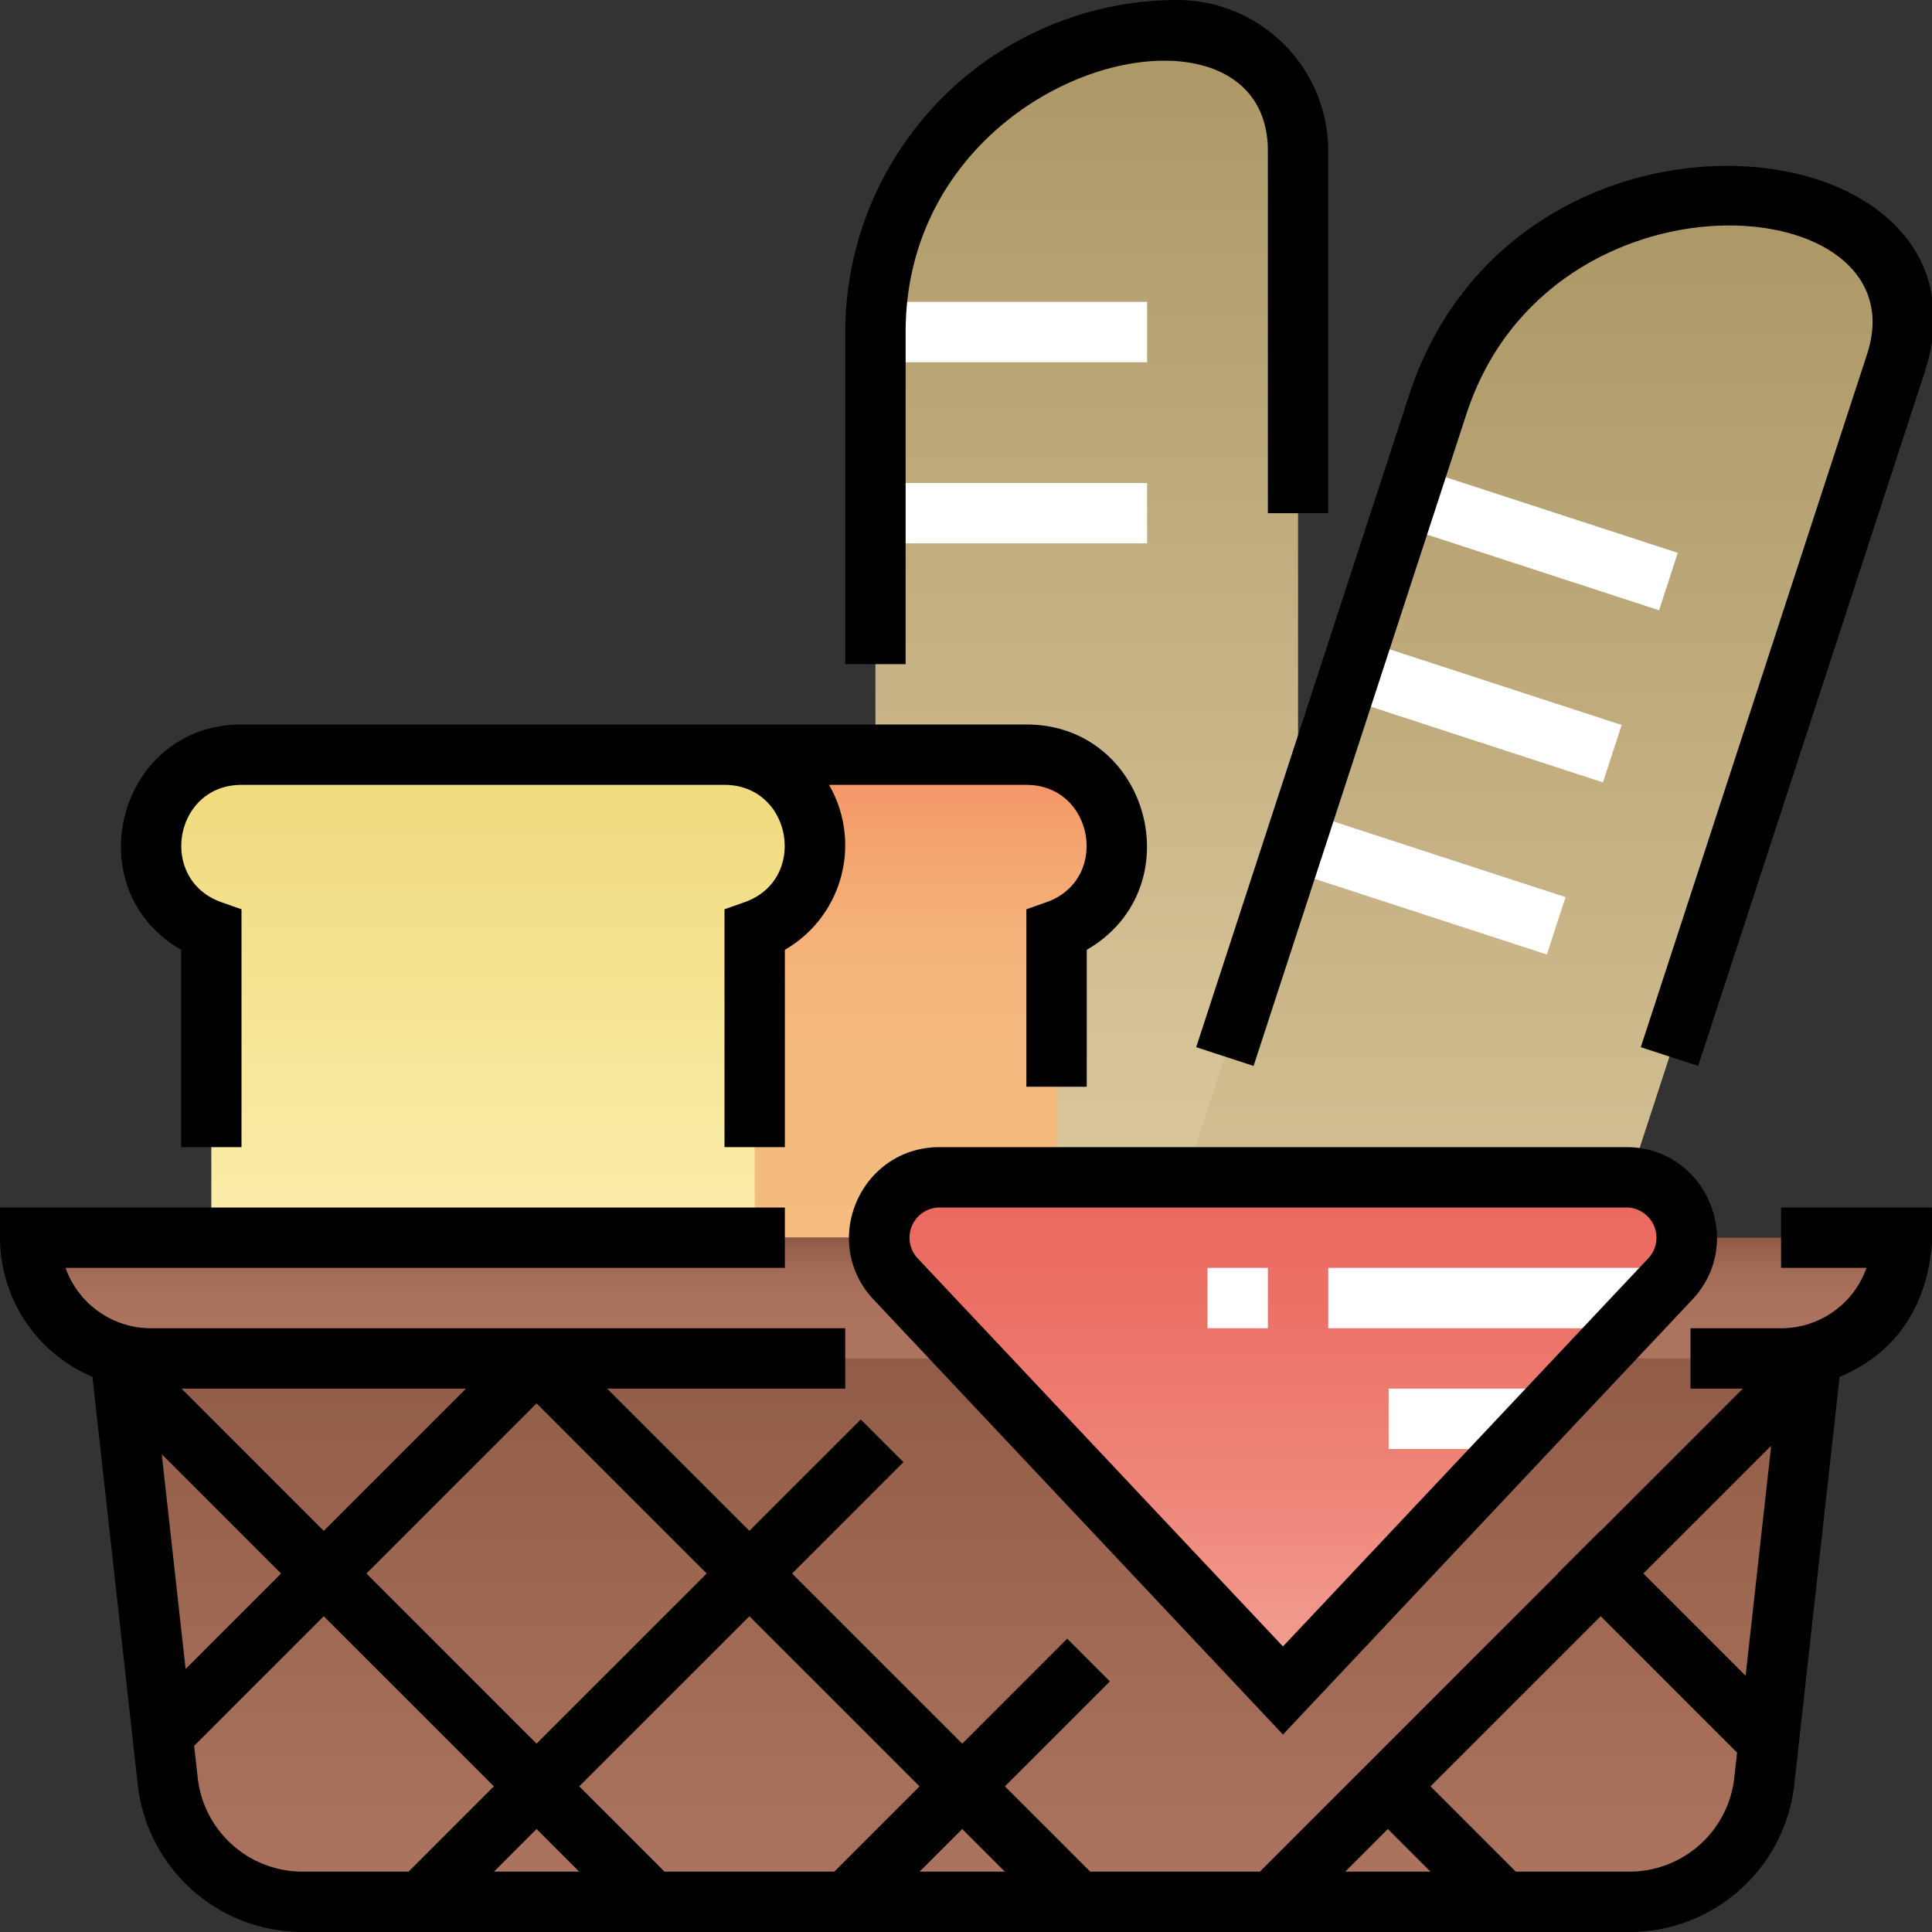
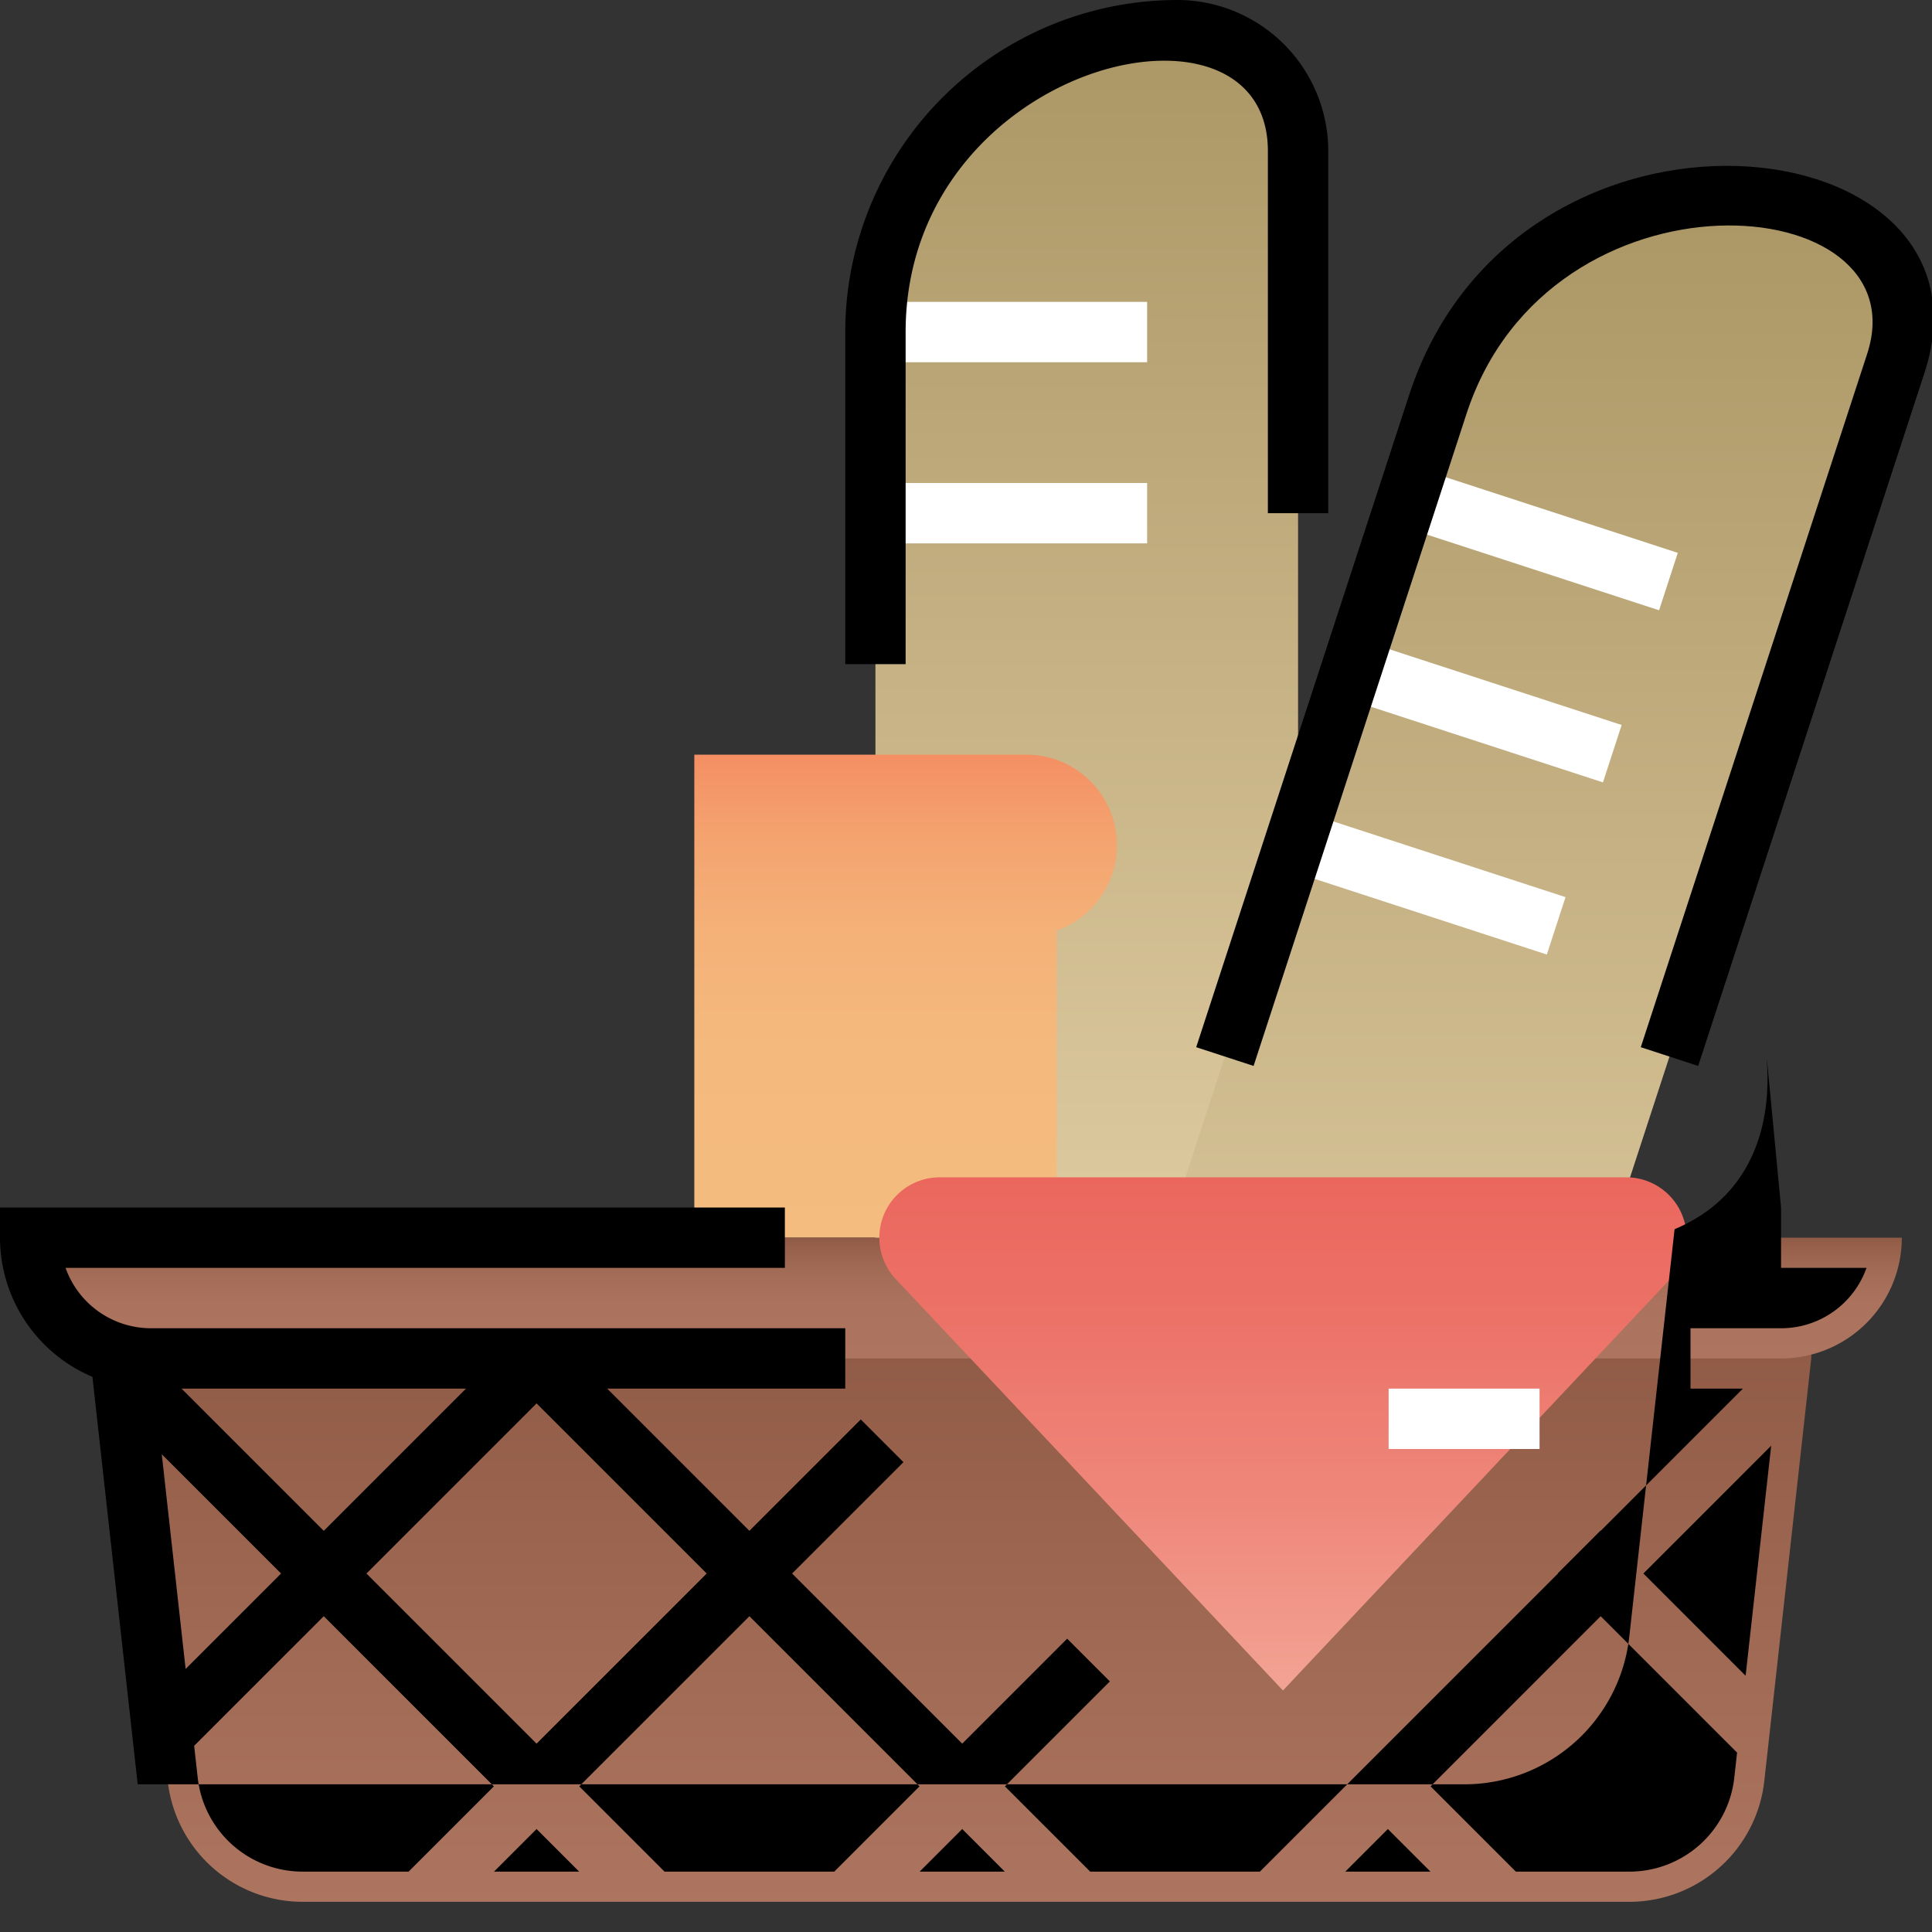
<svg xmlns="http://www.w3.org/2000/svg" xmlns:xlink="http://www.w3.org/1999/xlink" height="512" viewBox="0 0 512 512" width="512">
  <rect x="0" y="0" width="512" height="512" fill="#333333" stroke="none" />
  <linearGradient id="New_Gradient_Swatch_copy_5" gradientUnits="userSpaceOnUse" x1="288" x2="288" y1="332" y2="7.924">
    <stop offset="0" stop-color="#decba0" />
    <stop offset="1" stop-color="#ab9665" />
  </linearGradient>
  <linearGradient id="New_Gradient_Swatch_copy_5-2" x1="401.742" x2="401.742" xlink:href="#New_Gradient_Swatch_copy_5" y1="392.887" y2="51.845" />
  <linearGradient id="New_Gradient_Swatch_copy_7" gradientUnits="userSpaceOnUse" x1="240" x2="240" y1="200" y2="328">
    <stop offset="0" stop-color="#f48f63" />
    <stop offset=".171" stop-color="#f4a36f" />
    <stop offset=".366" stop-color="#f4b178" />
    <stop offset=".604" stop-color="#f4b97d" />
    <stop offset="1" stop-color="#f4bc7f" />
  </linearGradient>
  <linearGradient id="New_Gradient_Swatch_copy_3" gradientUnits="userSpaceOnUse" x1="128" x2="128" y1="328" y2="200">
    <stop offset="0" stop-color="#fbeeab" />
    <stop offset="1" stop-color="#efd97b" />
  </linearGradient>
  <linearGradient id="New_Gradient_Swatch_copy" gradientUnits="userSpaceOnUse" x1="256" x2="256" y1="504" y2="348">
    <stop offset="0" stop-color="#ad755f" />
    <stop offset="1" stop-color="#8f5a45" />
  </linearGradient>
  <linearGradient id="linear-gradient" gradientUnits="userSpaceOnUse" x1="256" x2="256" y1="360" y2="328">
    <stop offset="0" stop-color="#ad755f" />
    <stop offset=".463" stop-color="#ab735d" />
    <stop offset=".726" stop-color="#a26b56" />
    <stop offset=".94" stop-color="#955f4a" />
    <stop offset="1" stop-color="#8f5a45" />
  </linearGradient>
  <linearGradient id="linear-gradient-2" gradientUnits="userSpaceOnUse" x1="340" x2="340" y1="448" y2="312">
    <stop offset="0" stop-color="#f2a394" />
    <stop offset=".366" stop-color="#ef877b" />
    <stop offset=".756" stop-color="#ec7066" />
    <stop offset="1" stop-color="#eb675e" />
  </linearGradient>
  <g id="_18_Bakery" data-name="18 Bakery">
    <g id="Filled">
      <path d="m232 332v-244c0-80.978 112-106.957 112-48v292z" fill="url(#New_Gradient_Swatch_copy_5)" />
      <path d="m299.1 358.123 81.942-250.961c25.136-76.978 139.668-66.911 121.369-10.862l-96.84 296.591z" fill="url(#New_Gradient_Swatch_copy_5-2)" />
      <path d="m280 328v-81.371a24.006 24.006 0 0 0 16-22.629 24 24 0 0 0 -24-24h-88v128z" fill="url(#New_Gradient_Swatch_copy_7)" />
-       <path d="m200 328v-81.371c25.722-9.094 18.532-46.629-8-46.629h-128c-26.531 0-33.722 37.535-8 46.629v81.371z" fill="url(#New_Gradient_Swatch_copy_3)" />
      <path d="m480 360-12.442 111.976a36 36 0 0 1 -35.78 32.024h-351.556a36 36 0 0 1 -35.78-32.024l-12.442-111.976v-12h448z" fill="url(#New_Gradient_Swatch_copy)" />
      <path d="m8 328h496a0 0 0 0 1 0 0 32 32 0 0 1 -32 32h-432a32 32 0 0 1 -32-32 0 0 0 0 1 0 0z" fill="url(#linear-gradient)" />
      <path d="m442.62 338.966-102.62 109.034-102.62-109.034a16 16 0 0 1 11.651-26.966h181.938a16 16 0 0 1 11.651 26.966z" fill="url(#linear-gradient-2)" />
      <g id="Outline">
        <g fill="#fff">
-           <path d="m352 336h84v16h-84z" />
-           <path d="m320 336h16v16h-16z" />
          <path d="m368 368h40v16h-40z" />
          <path d="m400.019 107.174h15.999v72h-15.999z" transform="matrix(.31 -.951 .951 .31 145.274 486.603)" />
          <path d="m385.121 152.803h15.999v72.001h-15.999z" transform="matrix(.31 -.951 .951 .31 91.62 503.903)" />
          <path d="m370.222 198.432h15.999v72h-15.999z" transform="matrix(.31 -.951 .951 .31 37.974 521.211)" />
          <path d="m232 80h72v16h-72z" />
          <path d="m232 128h72v16h-72z" />
        </g>
-         <path d="m340 459.673-108.446-115.224c-14.43-15.333-3.545-40.449 17.477-40.449h181.938c21.059 0 31.882 25.143 17.476 40.449zm-90.969-139.673a8 8 0 0 0 -5.826 13.483l96.795 102.844 96.8-102.845a8 8 0 0 0 -5.831-13.482z" />
-         <path d="m272 192h-208c-32.675 0-44.158 43.434-16 59.713v52.287h16v-63.028l-5.333-1.886c-16.875-5.964-12.567-31.086 5.333-31.086h128c17.89 0 22.218 25.118 5.333 31.086l-5.333 1.886v63.028h16v-52.287a32 32 0 0 0 11.7-43.713h52.3c17.89 0 22.218 25.119 5.334 31.086l-5.334 1.886v47.028h16v-36.287c28.216-16.313 16.628-59.713-16-59.713z" />
        <path d="m450.034 282.483-15.209-4.966 59.981-183.7c14.464-44.205-84.083-51.76-106.161 15.829l-56.43 172.837-15.209-4.964 56.43-172.84c28.543-87.385 158.36-72.461 136.578-5.89z" />
        <path d="m240 176h-16v-88a88.1 88.1 0 0 1 88-88 40.045 40.045 0 0 1 40 40v96h-16v-96c0-45.98-96-23.326-96 48z" />
-         <path d="m472 320v16h22.643a24 24 0 0 1 -22.643 16h-24v16h13.885l-37.685 37.685-.053-.052-11.314 11.314.052.053-79 79h-44.971l-22.6-22.6 27.813-27.813-11.315-11.315-27.812 27.814-45.086-45.086 29.513-29.513-11.314-11.314-29.513 29.513-37.686-37.686h63.086v-16h-184a24.042 24.042 0 0 1 -22.629-16h190.629v-16h-208v8a40.063 40.063 0 0 0 24.492 36.87l12 107.989a43.954 43.954 0 0 0 43.73 39.141h351.556a43.957 43.957 0 0 0 43.732-39.141l12-107.966c28.896-12.143 24.257-43.282 24.49-44.893zm-2.62 63.133-6.773 60.96-27.093-27.093zm-101.58 101.582 11.286 11.285h-22.571zm-101.515 11.285h-22.571l11.286-11.286zm-22.6-22.6-22.6 22.6h-44.971l-22.6-22.6 45.086-45.086zm-90.2 22.6h-22.571l11.286-11.286zm-11.285-33.914-45.086-45.086 45.086-45.086 45.086 45.086zm-94.086-94.086h75.372l-37.686 37.686zm26.372 49-25.293 25.293-6.323-56.909zm-22.093 54.092-.937-8.434 34.344-34.344 45.086 45.086-22.6 22.6h-28.064a27.971 27.971 0 0 1 -27.829-24.908zm379.385 24.908h-30.063l-22.6-22.6 45.085-45.086 36.144 36.145-.737 6.633a27.972 27.972 0 0 1 -27.829 24.908z" />
+         <path d="m472 320v16h22.643a24 24 0 0 1 -22.643 16h-24v16h13.885l-37.685 37.685-.053-.052-11.314 11.314.052.053-79 79h-44.971l-22.6-22.6 27.813-27.813-11.315-11.315-27.812 27.814-45.086-45.086 29.513-29.513-11.314-11.314-29.513 29.513-37.686-37.686h63.086v-16h-184a24.042 24.042 0 0 1 -22.629-16h190.629v-16h-208v8a40.063 40.063 0 0 0 24.492 36.87l12 107.989h351.556a43.957 43.957 0 0 0 43.732-39.141l12-107.966c28.896-12.143 24.257-43.282 24.49-44.893zm-2.62 63.133-6.773 60.96-27.093-27.093zm-101.58 101.582 11.286 11.285h-22.571zm-101.515 11.285h-22.571l11.286-11.286zm-22.6-22.6-22.6 22.6h-44.971l-22.6-22.6 45.086-45.086zm-90.2 22.6h-22.571l11.286-11.286zm-11.285-33.914-45.086-45.086 45.086-45.086 45.086 45.086zm-94.086-94.086h75.372l-37.686 37.686zm26.372 49-25.293 25.293-6.323-56.909zm-22.093 54.092-.937-8.434 34.344-34.344 45.086 45.086-22.6 22.6h-28.064a27.971 27.971 0 0 1 -27.829-24.908zm379.385 24.908h-30.063l-22.6-22.6 45.085-45.086 36.144 36.145-.737 6.633a27.972 27.972 0 0 1 -27.829 24.908z" />
      </g>
    </g>
  </g>
</svg>